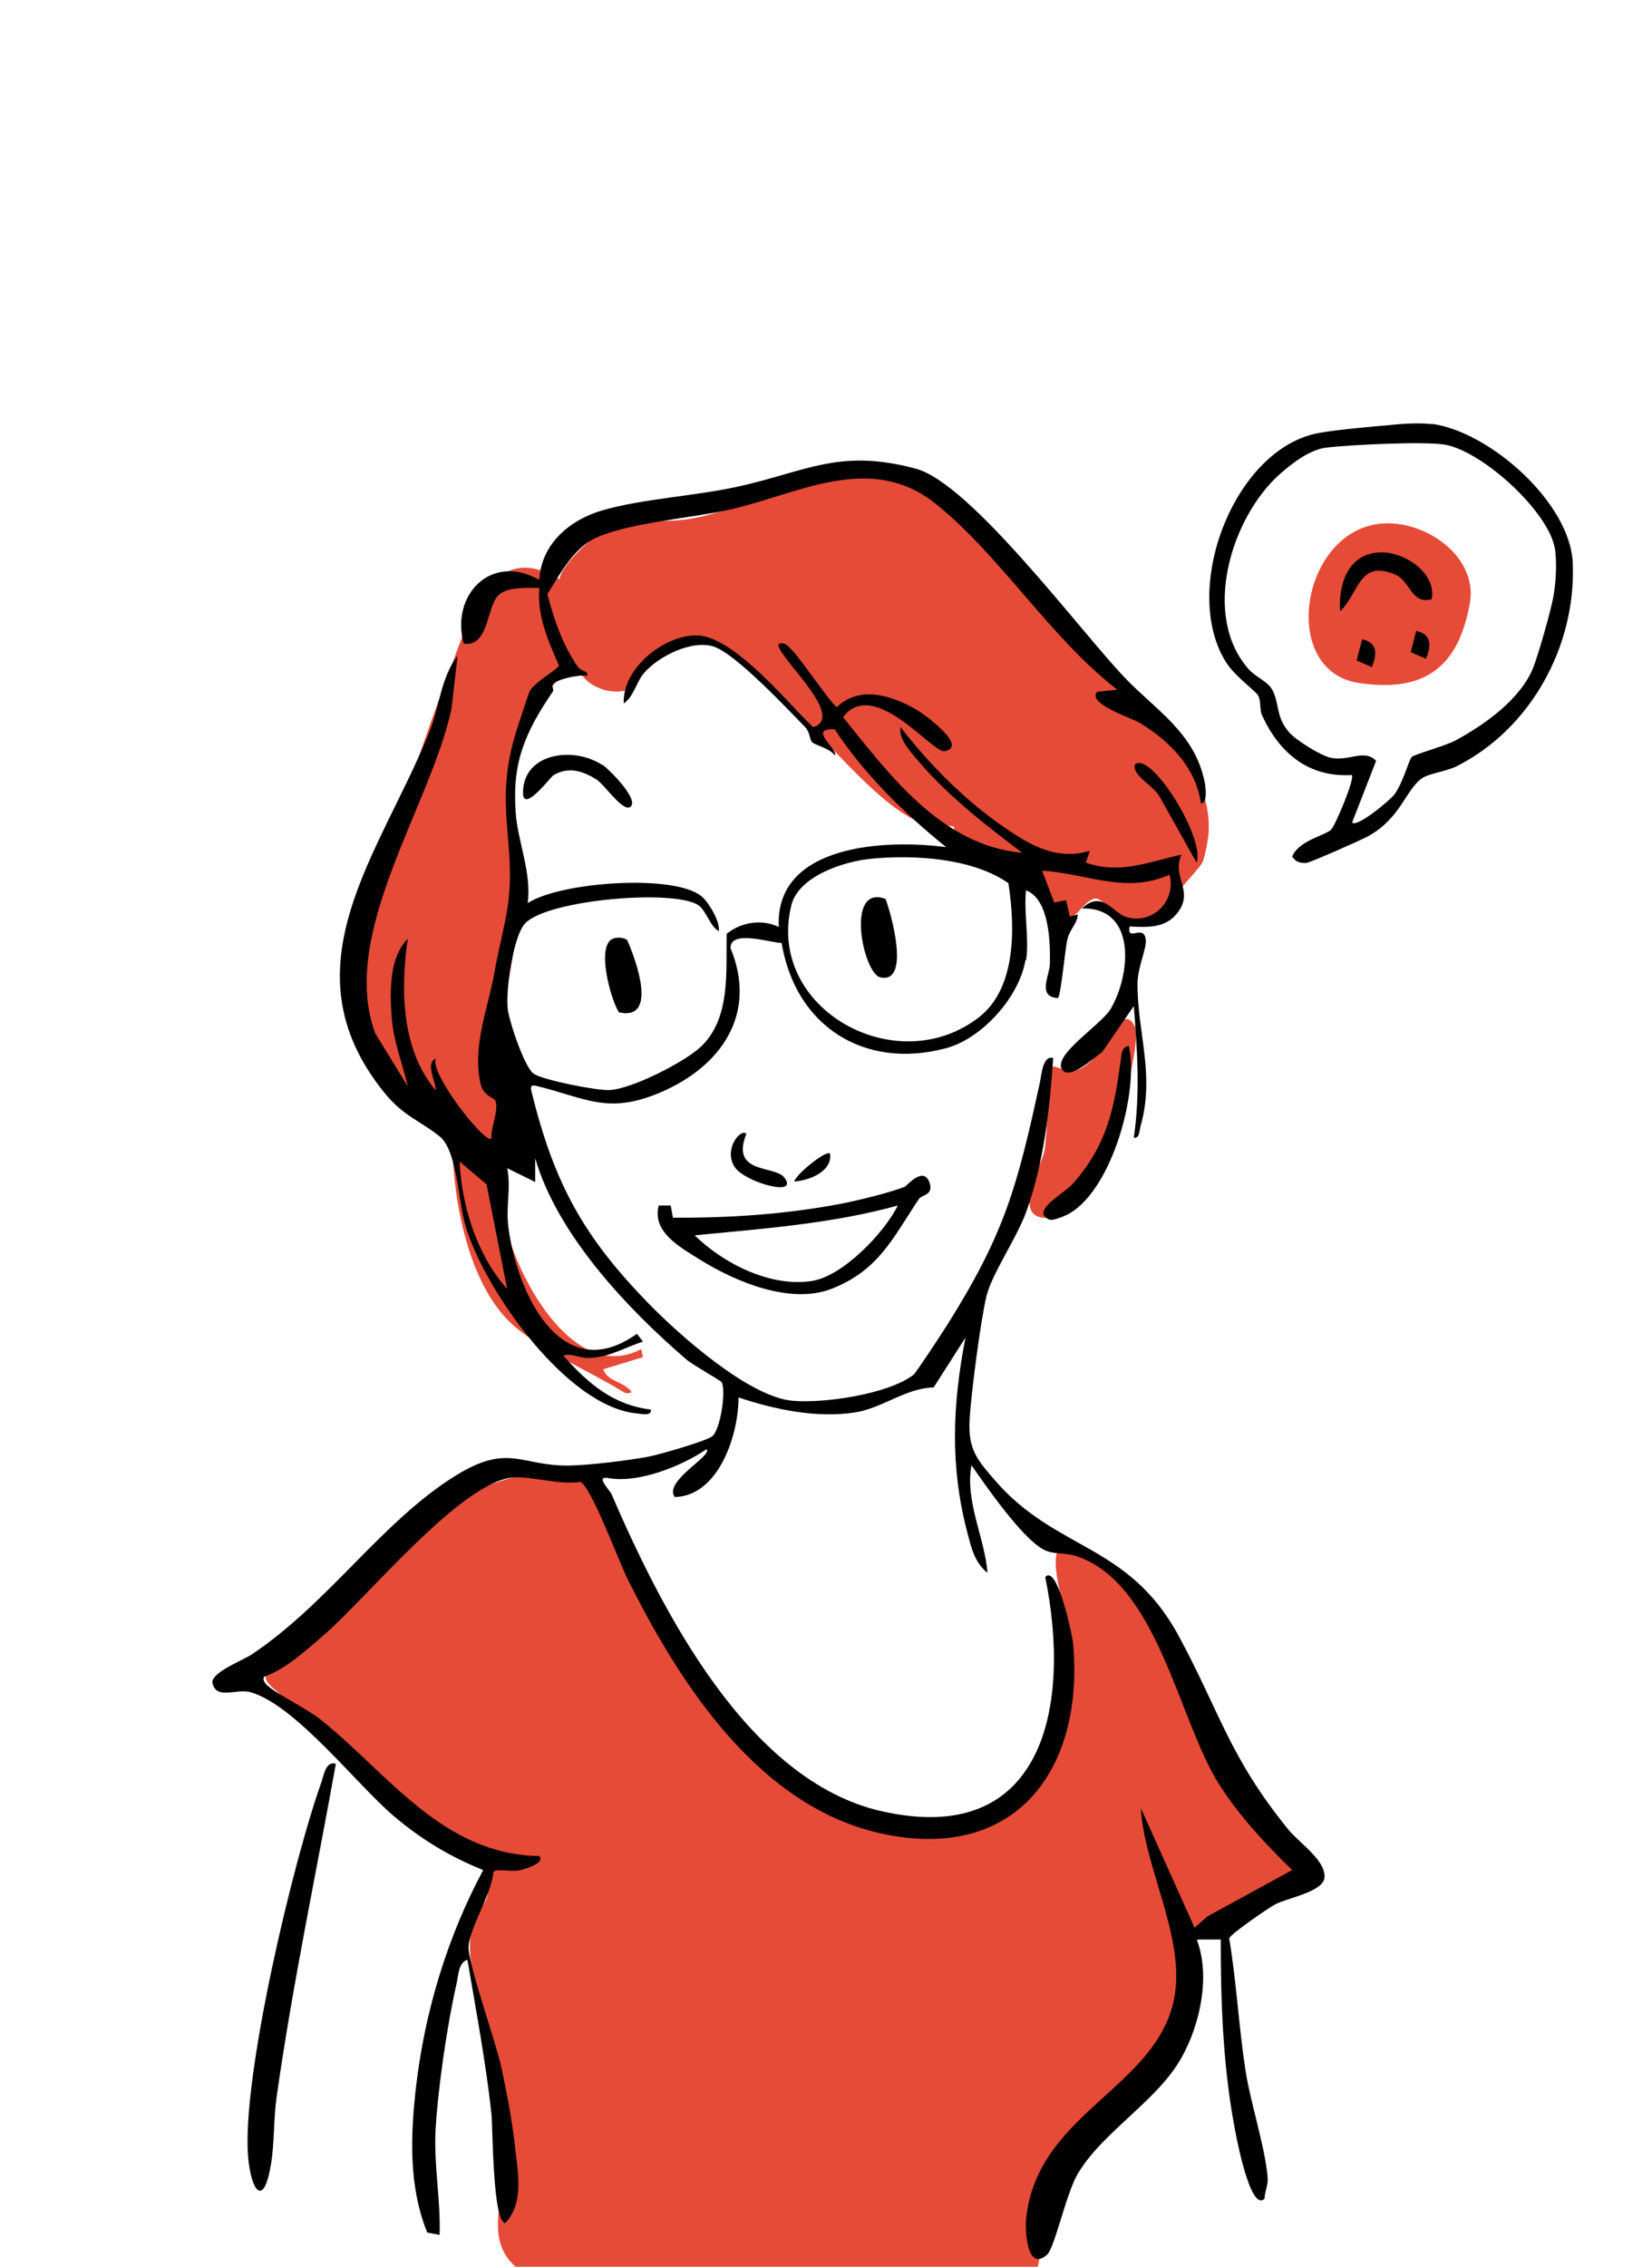
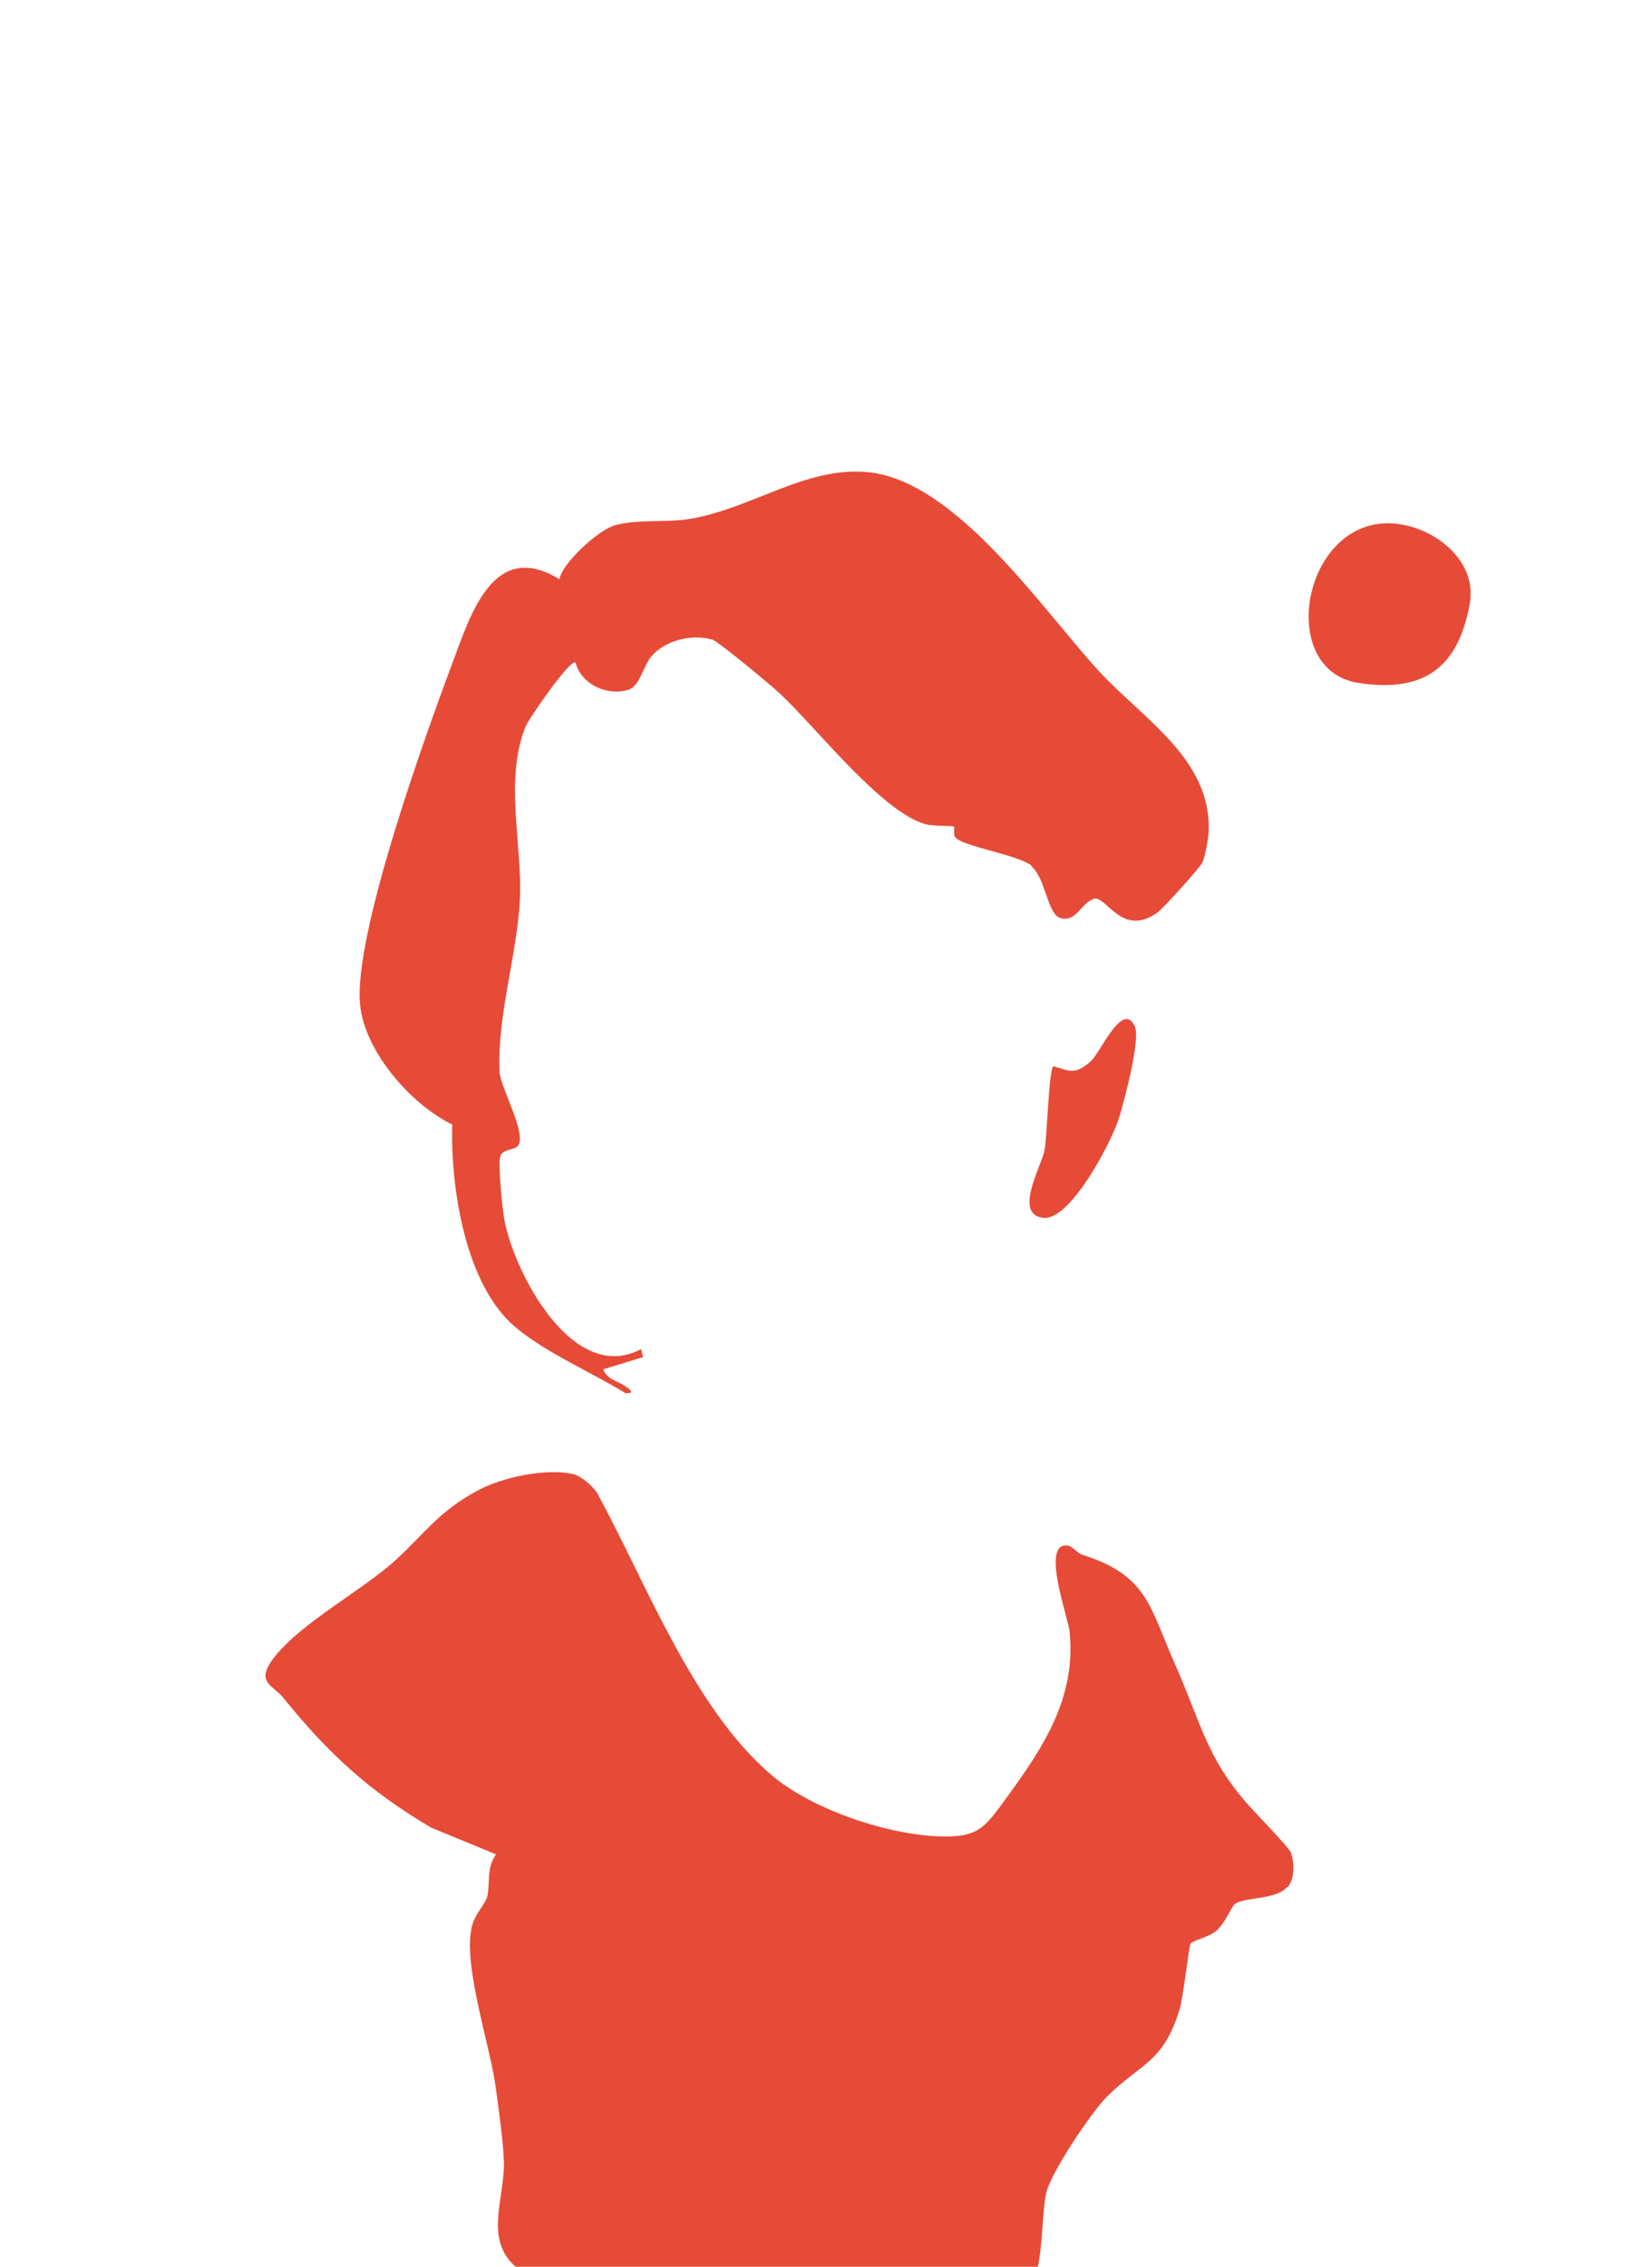
<svg xmlns="http://www.w3.org/2000/svg" id="B.sonders" viewBox="0 0 99.21 136.06">
  <defs>
    <style>
      .cls-1 {
        fill: #e64b38;
      }
    </style>
  </defs>
  <g id="Andrea">
    <path class="cls-1" d="M77.3,113.26c-.64.78-2.45.59-3.12,1.01-.24.15-.58,1.22-1.23,1.7-.41.3-1.33.52-1.45.7-.11.16-.42,3.12-.65,3.9-.98,3.29-2.38,3.28-4.39,5.3-.95.96-3.4,4.61-3.64,5.81-.47,2.31.2,7.11-3.25,7.52-4.84.57-9.42-1.48-13.87-1.69-1.65-.08-3.01.64-4.54.74-2.21.14-7.83-.63-9.69-1.81-2.63-1.69-1.14-4.32-1.21-6.69-.04-1.25-.32-3.23-.5-4.53-.35-2.56-2.09-7.61-1.36-9.79.19-.58.74-1.16.85-1.55.21-.82-.07-1.73.54-2.57l-3.9-1.61c-3.73-2.19-6.19-4.47-8.86-7.77-.68-.84-1.75-.94-.53-2.49,1.66-2.09,5.35-4.03,7.32-5.85,1.74-1.61,2.6-2.93,4.94-4.16,1.47-.77,4.03-1.31,5.65-.95.47.1,1.24.76,1.47,1.17,2.91,5.33,5.72,12.84,10.42,16.87,2.4,2.06,6.82,3.55,9.94,3.7,2.55.12,2.88-.49,4.28-2.41,2.22-3.05,4.12-5.98,3.71-9.9-.09-.85-1.73-5.3-.14-5.14.32.03.61.46.9.55,3.95,1.26,4.03,3.09,5.59,6.61s1.89,5.63,4.45,8.48c.43.48,2.39,2.5,2.49,2.78.22.61.24,1.56-.18,2.08ZM61.95,52.01c.84.7.96,2.88,1.72,3.09,1.02.29,1.24-.96,2.1-1.17.74,0,1.67,2.3,3.72.86.35-.24,2.57-2.7,2.72-3.02s.35-1.39.37-1.79c.24-4.37-3.95-6.83-6.58-9.69-3.41-3.71-8.6-11.46-13.9-11.95-3.77-.35-7,2.23-10.76,2.82-1.32.21-3.05,0-4.41.37-.94.25-3.12,2.2-3.34,3.24-3.99-2.47-5.37,2.23-6.46,5.14-1.65,4.4-5.89,16.19-5.51,20.37.26,2.82,3.06,6.02,5.54,7.22-.11,3.76.77,9.63,3.8,12.17,1.82,1.53,4.55,2.69,6.59,3.95.7.05.2-.27-.04-.44-.43-.29-1.08-.39-1.28-.99l2.39-.73-.12-.48c-4.1,2.18-7.64-4.61-8.22-7.81-.11-.62-.39-3.34-.23-3.78s.87-.35,1.06-.62c.54-.74-1.07-3.51-1.11-4.45-.14-3.39,1.05-7,1.22-10.29s-.96-7.23.35-10.43c.2-.48,2.67-4.06,2.99-3.83.35,1.31,1.9,2.03,3.19,1.63.66-.2.9-1.45,1.36-1.99.82-.98,2.45-1.37,3.66-1.02.36.1,3.49,2.71,4,3.18,2.16,1.98,6.17,7.2,8.84,7.91.46.12,1.59.07,1.67.14.07.06-.04.45.07.62.39.57,3.8,1.05,4.62,1.74ZM81.57,40.99c3.93.61,6.01-.9,6.7-4.77.53-2.96-3.01-5.24-5.7-4.74-4.52.83-5.64,8.78-1,9.51ZM62.72,69.09c-.19.91-1.88,3.84-.05,4.01,1.62.16,4.09-4.56,4.53-5.99.31-1.01,1.31-4.74.95-5.5-.74-1.59-2.06,1.59-2.66,2.11-.92.79-1.2.59-2.23.28-.28.19-.37,4.31-.54,5.09Z" />
-     <path d="M85.98,25.44c3.47.46,8.32,4.73,8.47,8.35.21,4.99-2.52,9.95-6.96,12.2-.66.33-1.7.43-2.13.75-.96.72-1.28,2.42-3.23,3.47-.4.22-3.49,1.59-3.69,1.59-.4,0-.6-.05-.84-.38.38-.96,1.95-1.26,2.33-1.61.25-.23,1.46-3.1,1.25-3.29-2.6.16-4.36-1.33-5.39-3.59-.16-.35-.04-.84-.24-1.19-.15-.27-1.35-1.12-1.89-1.94-2.8-4.34.42-12.88,5.54-13.81,1.19-.22,3.54-.41,4.85-.53.51-.05,1.42-.07,1.91,0ZM81.2,49.38c.33.28,2.22-1.3,2.52-1.67.52-.65.91-2.17,1.07-2.28.24-.18,2.02-.66,2.61-.98,1.75-.94,3.95-2.5,4.69-4.41.32-.83,1.06-3.42,1.21-4.29.14-.82.2-1.93.09-2.75-.32-2.26-4.38-5.93-6.62-6.31-1.23-.21-5.78.01-7.13.18-.98.12-2.02.92-2.75,1.56-2.95,2.6-4.76,8.5-1.91,11.73.42.48,1.13.73,1.41,1.22.46.81.2,1.62,1.02,2.57.43.49,1.92,1.42,2.53,1.54,1.1.22,1.99-.56,2.7.18l-1.44,3.7ZM61.58,57.64c-.36,2.18-2.59,4.7-4.77,5.28-4.92,1.31-9.04-1.33-9.87-6.32-.66,0-3.08-.83-3.07.31,1.65,3.97-.59,7.14-4.25,8.68-3.13,1.32-4.44.32-7.37-.4-.35-.08-.41-.02-.33.33,1.35,5.5,3.11,8.7,7.03,12.72,1.86,1.91,6.02,5.6,8.63,5.84,1.88.17,5.77-.39,7.28-1.56.15-.11,1.77-2.59,2.03-3,3.46-5.5,4.2-8.31,5.56-14.54.09-.41.17-1.67.8-1.47-.21,3.08-.57,6.34-1.63,9.26-.56,1.54-2.06,3.7-2.38,5.04-.35,1.44-.92,5.83-1.01,7.37-.1,1.8.41,2.4,1.55,3.71,3.68,4.23,7.99,3.73,11.02,9.33,2.47,4.58,3.04,7.26,6.58,11.61.62.77,2.26,1.84,2.16,2.88-.08.85-2.25,1.22-2.96,1.6-.41.22-2.69,1.78-2.76,2.04.43,2.58.57,5.23.96,7.81.3,2.03,1.2,4.71,1.35,6.56.03.44-.18.83-.19,1.26-.9.86-1.78-4.17-1.84-4.5-.66-3.63-.79-7.36-.79-11.06h-1.44c.84,2.2.2,5.11-.92,7.1-1.46,2.6-4.68,4.39-6.22,6.95-.69,1.15-1.4,4.47-1.84,4.86-1.19,1.07-1.35-1.35-1.26-2.21.69-6.3,7.81-7.77,8.88-13.14.72-3.63-1.79-7.84-2-11.45l3.23,7.18.76-.67,5.1-2.79c-1.6-1.56-3.2-3.27-4.4-5.17-2.44-3.86-3.68-12.09-8.58-13.68-.72-.23-1.37-.06-1.99-.41-1.3-.73-3.39-3.75-4.29-5.04-.4,2.18.82,4.42.96,6.46-.77-.63-.96-1.48-1.2-2.39-1.06-4.02-.9-7.7-.12-11.73l-1.91,2.99c-1.68.04-3.09,1.25-4.72,1.5-2.29.36-4.83-.17-7-.9.01,2.24-1.19,5.92-3.83,5.98-.69-.96,2.31-2.49,1.91-2.87-1.52,1.03-4.1,2.06-5.91,1.73-.8-.14.09.7.21.98,2.99,6.91,8.15,17.17,16.18,19.01,9.84,2.25,11.43-6.4,9.86-14.05.74-.81,1.63,3.56,1.67,3.95.69,7.47-3.31,13.1-11.26,11.5-7.53-1.51-12.32-8.97-15.51-15.37-.47-.94-2.2-5.58-2.82-5.79-1.22.2-2.93-.34-4-.27-3.12.21-8.8,7.22-11.39,9.45-1.05.91-2.31,2.07-3.59,2.51-.1.1-.03.33.15.5.66.6,2.37,1.38,3.31,2.14,4.03,3.24,7.27,8.04,13.05,8.13.43.43-1.02.83-1.19.86-.51.09-1.41-.12-1.56.09-.09,1.31-1.44,3.37-1.49,4.48-.05,1.02,1.64,5.71,1.97,7.26s.65,3.2.81,4.7.59,3.4-.57,4.63c-.77,0-.75-5.73-.84-6.58-.34-3.09-.92-6.16-1.44-9.22-.54.19-.54.93-.64,1.39-.56,2.41-1.13,6.33-1.27,8.79-.12,2.16.31,4.2.24,6.34l-.74-.14c-1.13-2.77-1.01-5.86-.67-8.8.53-4.5,1.89-8.98,4.03-12.96-2-.8-3.72-1.84-5.37-3.24-2.24-1.9-5.92-6.69-8.62-7.44-.85-.23-2.06.5-2.28-.58,0-.64,1.86-1.34,2.38-1.69,4.64-3.11,7.8-7.98,12.24-10.73,3.18-1.97,3.92-.56,6.8-.6,1.24-.02,3.51-.3,4.76-.53.67-.13,3.35-.9,3.82-1.21.51-.34.87-2.77.59-3.26-.06-.11-1.71-1.02-2.11-1.36-3.58-3.07-7.77-7.53-9.09-12.09v1.43s-1.68-.83-1.68-.83c.24,1.2-.09,2.26.07,3.53.47,3.78,3.1,9.71,7.72,6.41l.36.47c-1.09.35-2.03.95-3.23.98-.59.02-1.07-.31-1.55-.14,1.47,1.65,2.96,2.96,5.26,3.24.06.41-.57.26-.83.23-4.22-.37-9.18-7.44-10.3-11.25-.45-1.51-.5-4.53-1.56-5.38-1.2-.96-2.17-1.2-3.34-2.65-6.07-7.52-.21-14.33,2.74-21.66.6-1.49.66-3.21,1.68-4.54l-.37,3.21c-1.28,5.88-6.77,13.49-4.58,19.45l1.96,3.19c-.33-1.43-.86-2.67-.97-4.18s-.15-3.57.97-4.68c-.45,3.01-.39,6.67,1.68,9.1.03-.48-.66-1.63,0-1.91-.38.9,3.01,5.22,3.35,4.79-.06-.69.42-1.56.25-2.22-.06-.23-.74-.29-.91-1.06-.52-2.27.47-4.57.84-6.72.22-1.29.64-2.84.8-3.99.53-3.79-.89-6.06.52-10.49.13-.4.69-2.13.77-2.32.25-.56,1.72-1.35,1.78-1.59-.65-1.47-1.33-2.99-1.18-4.65-.69,0-1.82-.07-2.38.37-.82.63-.59,3.18-2.16,2.98-.81-2.9,1.63-5.49,4.54-3.83.1-2.17,1.85-3.63,3.83-4.19,2.39-.68,5.42-.84,7.95-1.38,4.2-.9,6.17-2.36,10.82-1.11,3.31.88,9.83,9.69,12.57,12.56,1.81,1.9,4.18,3.28,4.78,6.23.05.22.21,1.32-.22,1.3-.3-2.16-1.89-3.75-3.67-4.83-.5-.3-3.23-1.17-2.55-1.87l1.2-.12c-4.02-3.11-6.98-7.99-10.88-11.14-3.87-3.12-8.13-.69-12.18.28-2.33.55-6.29.82-8.29,1.76-1.32.62-2.13,2.18-2.88,3.36.41,1.54.91,3.06,1.84,4.37.23.32.59.18.56.53-.5-.07-1.78.18-2.09.53-.05.05.09.32.02.42-1.65,2.42-2.47,4.26-2.23,7.31.14,1.74.96,3.57.72,5.39,1.95-1.28,8.84-1.77,10.45-.4.41.34,1.11,1.49,1.03,2.08-.52-.26-.74-1.2-1.21-1.54-1.4-1-9-.36-10.4,1.05-.75.75-1.2,4.08-1.07,5.16.09.74,1.02,3.58,1.59,3.91.64.38,3.73.99,4.5.96,1.32-.04,4.56-1.69,5.52-2.61,1.8-1.72,1.49-4.54,1.54-6.77.87-.7,2.1-.9,3.13-.41-.24-4.99,6.47-5.27,10.05-4.79-2.56-2.08-4.86-4.31-6.69-7.07-1.71-.1.28,1.25,0,1.56-.28-.42-1.2-.62-1.36-.79-.15-.15-.13-.61-.41-.9-1.11-1.14-4.16-4.38-5.47-4.83s-3.37.57-4.24,1.61c-.44.53-.62,1.43-1.19,1.79-.11-2.09,2.45-4.14,4.42-4.08,2.19.07,5.39,4,6.95,5.51,2.13-.64-2.52-4.55-2.04-5.02.43-.09.58.22.84.47.45.44,2.42,3.34,2.63,3.34,1.4-1.34,3.37-.67,4.85.2.3.18,3.12,2.18,1.61,2.45-.71.13-4.26-4.49-6.09-2.04,2.82,3.49,5.9,7.69,10.76,8.14-2.14-1.62-4.49-3.44-6.23-5.5-.4-.47-1.26-1.39-1.07-2.04,1.58,2.07,3.66,4.18,5.78,5.7,1.7,1.21,3.43,2.37,5.58,1.72l-.24.71c2.05.72,3.78-.05,5.74-.48-.59,1.31.69,2.09-.13,3.34-.71,1.08-1.81,1.03-2.98.97-.2.99.88-.22.97.83.04.56-.5,1.63-.5,2.64,0,2.92,1.06,5.46.18,8.54-.07.25-.05.73-.4.67.39-2.65.21-5.25,0-7.9l-1.9,2.76c-.44.28-1.93,1.72-2.4,1.06-.61-.87,2.36-2.71,2.91-3.65,1.21-2.05,1.58-6.11-1.72-6.03,1.17-1.14,1.86.25,2.62.5,1.57.51,3.05-.91,2.64-2.53-2.64,1.19-5-.08-7.66-.24l.73,1.91.71-.13.23.97.48-.12c-.04.55-.45.85-.61,1.42s-.4,3.46-.59,3.6c-1.27-.08-.49-1.38-.48-2.04.03-1.35-.04-3.89-1.43-4.43-.15,1.28.2,2.97,0,4.19ZM60.57,53.02c-2.15-1.51-5.62-1.72-8.2-1.48-1.66.15-4.42,1.04-4.85,2.81-1.51,6.19,6.3,10.55,11.26,6.72,2.28-1.76,2.18-5.45,1.78-8.05ZM30.46,77.39l-1.24-6.3-1.62-1.37c.12,2.67,1.06,5.67,2.87,7.66ZM19.35,106.84c-1.72,4.74-4.85,17.88-4.45,22.62.17,2.01.93,3.17,1.38.41.2-1.22.15-2.72.33-3.98.95-6.73,2.36-13.34,3.56-20.02-.58-.16-.69.58-.83.96ZM55.19,71.96c-1.56,2.32-2.39,4.28-5.25,5.4-2.49.97-5.82-.44-7.97-1.79-1.18-.74-2.82-1.64-2.41-3.21h.72s.13.73.13.73c3.34.03,6.88-.21,10.17-.85.94-.18,2.93-.67,3.77-1.01.08-.03,1.15-1.32,1.49-.19.21.7-.49.69-.64.91ZM53.92,72.36c-3.97,1.1-8.11,1.39-12.2,1.79,1.73,1.7,4.56,3.13,7.04,2.74,1.86-.29,4.34-2.88,5.16-4.53ZM67.31,63.62c-.4,2.93-.82,5.1-2.87,7.42-.56.64-2.57,1.64-1.44,2.16.24.11,1.03-.24,1.29-.4,2.51-1.52,4.12-7.28,3.5-10.02-.45.09-.43.47-.48.83ZM36.19,45.93c-1.74-1.16-4.78-.74-4.78,1.65,0,1.27,1.64-.93,1.83-1.05.91-.53,1.74-.26,2.57.25.5.31,1.64,2.05,2.07,1.63.48-.46-1.31-2.24-1.69-2.5ZM37.15,60.76c2.39.56,1.05-3.14.51-4.34-.22-.15-.58-.17-.82-.09-1.08.38-.16,3.67.32,4.42ZM68.39,45.8c-.31,0-.33.27-.12.59.32.49,1.09.9,1.4,1.48l2.19,3.91c.49-1.37-2.3-6-3.47-5.98ZM44.13,70.06c.59.9,3.91,1.84,2.97.62-.58-.75-3.25-.18-2.28-2.62-.31-.37-1.41.92-.69,2.01ZM47.7,70.92c.89-.06,2.29-.59,2.15-1.67-.23-.25-2.07,1.26-2.15,1.67ZM82.81,33.16c-1.86.11-2.44,1.91-2.33,3.53,1.16-1.1,1.11-3.11,3.29-2.21.96.4.95,1.81,2.21,1.49.3-1.62-1.71-2.9-3.17-2.81ZM81.8,38.37l-.33,1.28.92.39c.3-.75.37-1.46-.59-1.67ZM85.05,37.87l-.33,1.28.92.39c.3-.75.37-1.46-.59-1.67ZM52.88,58.67c1.82.38.63-3.87.3-4.71-2.45-.92-1.35,4.5-.3,4.71Z" />
  </g>
</svg>